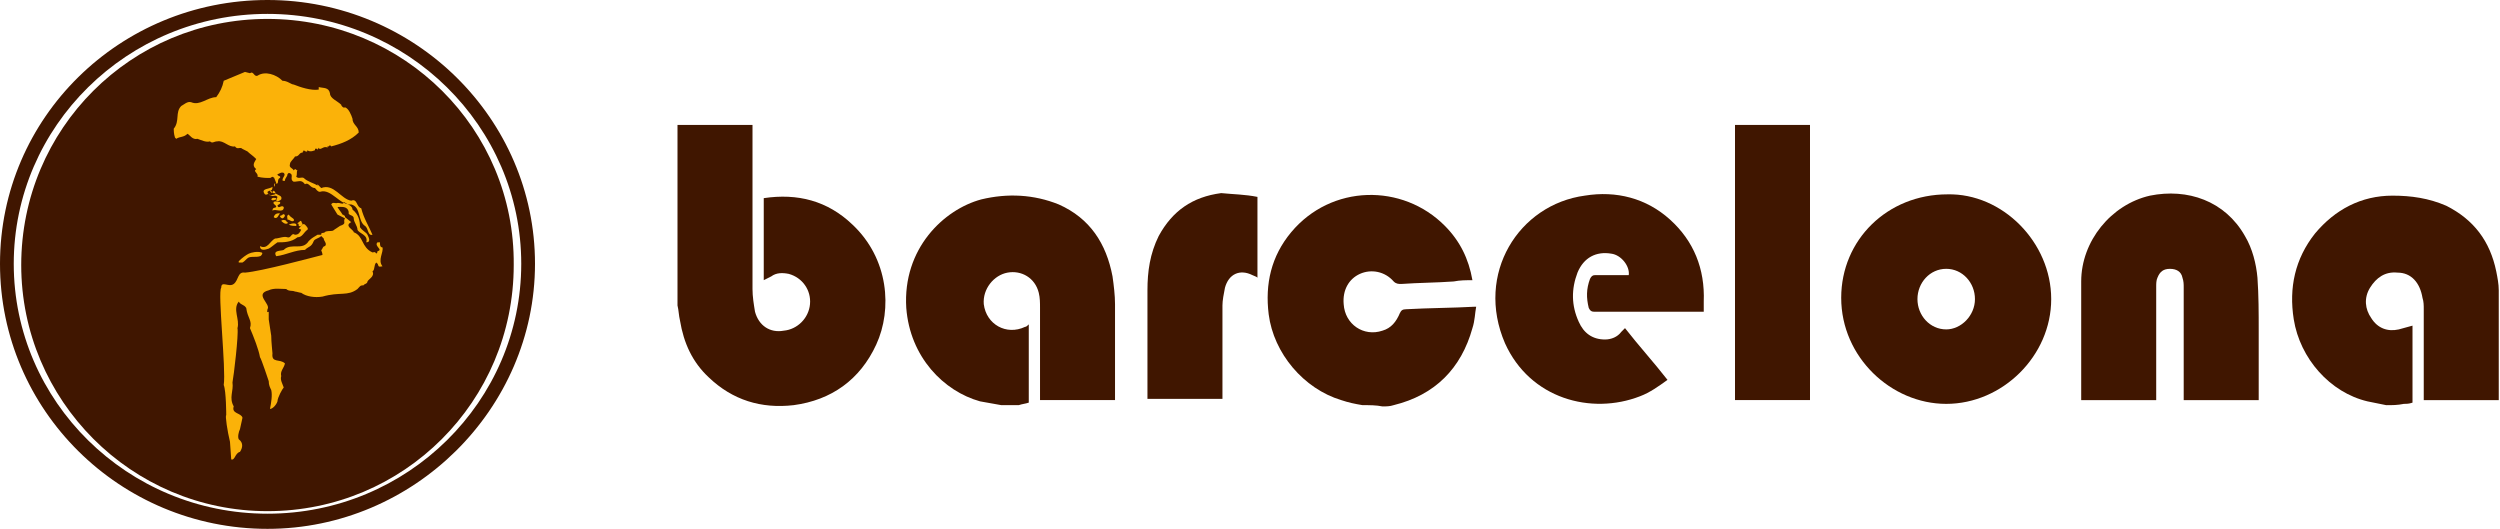
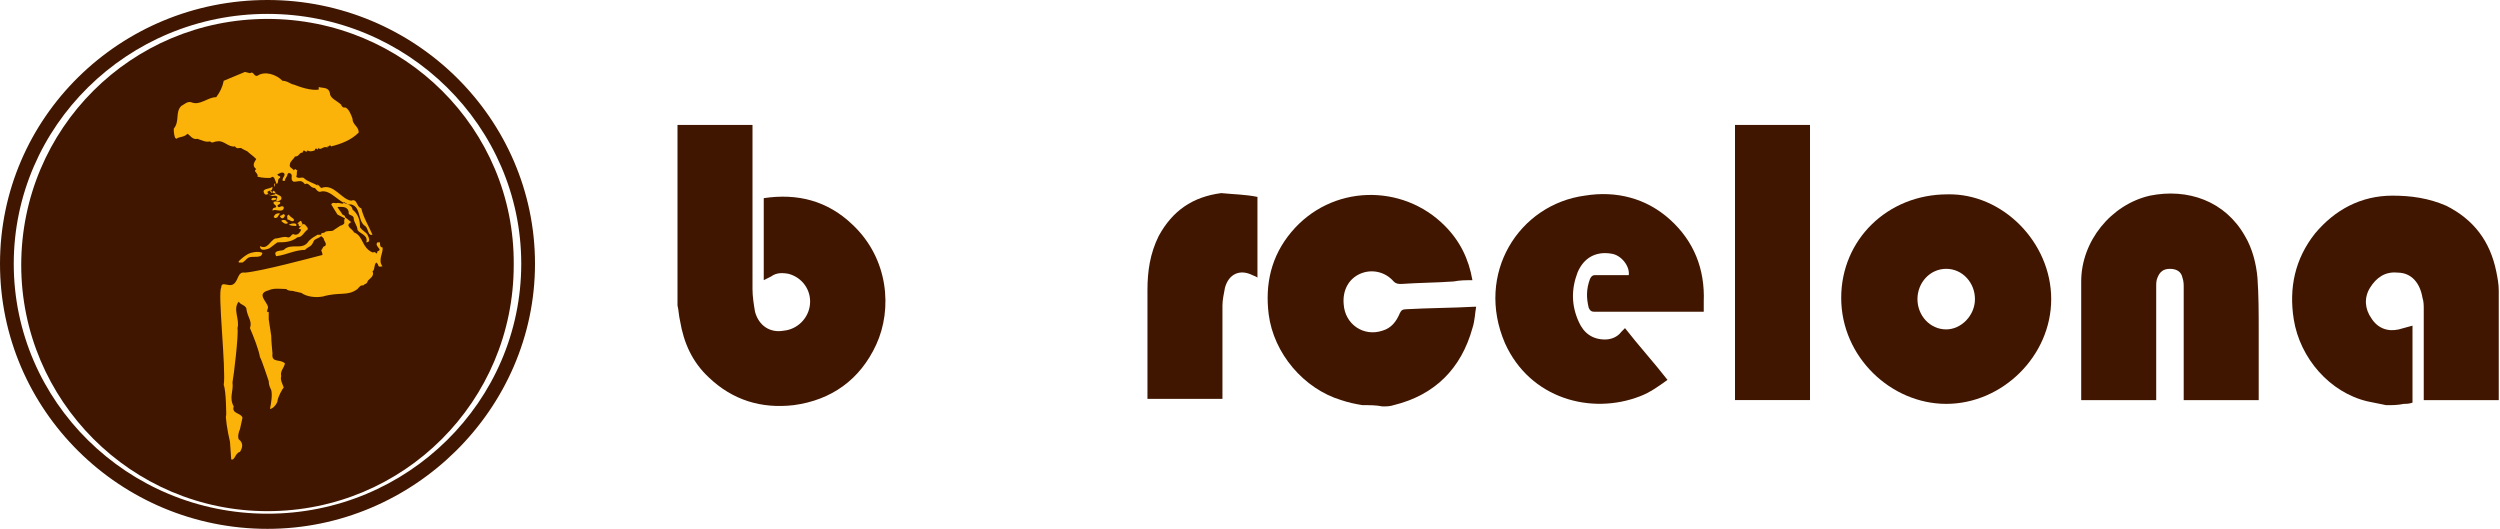
<svg xmlns="http://www.w3.org/2000/svg" width="104" height="22" viewBox="0 0 104 22" fill="none">
  <path d="M11.491 19.951C16.516 19.951 20.591 15.838 20.591 10.763C20.591 5.688 16.516 1.574 11.491 1.574C6.465 1.574 2.391 5.688 2.391 10.763C2.391 15.838 6.465 19.951 11.491 19.951Z" fill="#FBB209" />
  <path d="M11.127 0.787C5.459 0.787 0.883 5.355 0.883 11.026C0.883 16.644 5.459 21.264 11.127 21.264C16.795 21.264 21.371 16.696 21.371 11.026C21.423 5.355 16.795 0.787 11.127 0.787ZM9.047 5.88C8.891 5.88 8.839 5.985 8.735 5.88C8.579 5.933 8.371 5.828 8.215 5.775C8.007 5.828 7.903 5.618 7.799 5.565C7.643 5.723 7.487 5.67 7.331 5.775L7.279 5.723C7.227 5.565 7.227 5.408 7.227 5.355C7.487 5.04 7.279 4.673 7.539 4.41C7.643 4.358 7.799 4.2 7.955 4.253C8.319 4.41 8.631 4.042 8.995 4.042C9.151 3.832 9.255 3.622 9.307 3.36L10.191 2.992L10.399 3.045C10.555 2.94 10.555 3.202 10.711 3.15C11.023 2.94 11.491 3.097 11.751 3.36C11.959 3.36 12.115 3.517 12.219 3.517C12.479 3.622 12.947 3.78 13.259 3.727V3.622C13.467 3.675 13.675 3.622 13.727 3.885C13.727 4.095 14.039 4.2 14.195 4.358C14.195 4.41 14.299 4.515 14.351 4.463C14.507 4.515 14.611 4.778 14.663 4.935C14.663 5.198 14.923 5.25 14.923 5.513C14.611 5.828 14.195 5.985 13.779 6.09L13.727 6.038L13.675 6.09H13.623V6.143C13.467 6.038 13.311 6.3 13.259 6.143L13.207 6.248V6.195C13.155 6.195 13.103 6.143 13.103 6.248C13.103 6.248 12.895 6.353 12.791 6.248C12.791 6.353 12.687 6.3 12.635 6.248C12.635 6.3 12.583 6.3 12.583 6.353H12.531C12.427 6.405 12.427 6.51 12.271 6.51C12.219 6.615 12.063 6.72 12.063 6.825C12.011 6.983 12.167 6.983 12.219 7.088L12.271 7.035C12.323 7.035 12.323 7.088 12.375 7.088C12.323 7.14 12.375 7.245 12.323 7.35C12.427 7.455 12.531 7.35 12.635 7.403C12.791 7.56 13.051 7.613 13.207 7.718V7.665L13.363 7.823C13.883 7.613 14.195 8.295 14.611 8.348C14.871 8.243 14.819 8.611 15.027 8.663C15.131 9.083 15.339 9.398 15.495 9.766C15.287 9.818 15.339 9.503 15.183 9.398C14.871 9.188 15.027 8.611 14.611 8.505C14.143 8.558 13.779 7.823 13.311 7.98C13.207 7.98 13.155 7.875 13.103 7.823C12.895 7.823 12.843 7.56 12.687 7.665C12.531 7.455 12.427 7.56 12.219 7.56C12.011 7.455 12.271 7.245 12.011 7.193L11.959 7.245C11.959 7.35 11.855 7.403 11.855 7.508C11.803 7.56 11.803 7.508 11.751 7.508C11.751 7.35 11.907 7.298 11.803 7.193C11.699 7.14 11.595 7.245 11.543 7.245C11.543 7.35 11.699 7.298 11.647 7.403C11.491 7.455 11.647 7.718 11.439 7.613V7.77C11.387 7.77 11.335 7.77 11.335 7.77C11.335 7.823 11.335 7.928 11.231 7.928C11.231 7.98 11.283 7.98 11.283 8.033L11.387 7.928L11.439 7.98C11.543 8.138 11.283 8.085 11.231 8.138C11.179 7.98 11.127 8.138 11.023 8.085C10.815 7.823 11.231 7.875 11.335 7.77H11.439C11.387 7.718 11.387 7.613 11.491 7.613L11.387 7.35V7.403C11.335 7.298 11.283 7.403 11.231 7.403C11.075 7.403 10.919 7.403 10.711 7.35C10.763 7.193 10.503 7.14 10.659 7.035C10.451 6.878 10.607 6.72 10.659 6.615C10.503 6.458 10.399 6.405 10.295 6.3L10.087 6.195C9.983 6.09 9.879 6.248 9.775 6.09C9.515 6.143 9.307 5.828 9.047 5.88ZM10.815 10.238C11.127 10.396 11.231 10.028 11.439 9.923C11.595 9.923 11.803 9.818 11.959 9.871C12.115 9.923 12.115 9.661 12.271 9.766C12.427 9.766 12.479 9.661 12.531 9.556L12.427 9.503L12.531 9.398C12.531 9.346 12.635 9.293 12.687 9.346C12.739 9.398 12.843 9.503 12.791 9.556C12.635 9.661 12.583 9.871 12.375 9.871C12.115 10.081 11.803 10.081 11.543 10.081C11.387 10.186 11.283 10.291 11.179 10.343C11.023 10.396 10.815 10.448 10.815 10.238ZM10.815 10.658C10.659 10.711 10.503 10.658 10.347 10.711C10.243 10.763 10.191 10.868 10.087 10.921C10.035 10.921 9.983 10.921 9.931 10.921V10.868C10.087 10.711 10.243 10.606 10.347 10.553C10.451 10.501 10.711 10.448 10.867 10.501C10.971 10.501 10.867 10.658 10.815 10.658ZM11.751 9.083C11.699 9.083 11.647 9.031 11.647 8.978C11.751 8.978 11.803 8.821 11.855 8.978C11.855 8.978 11.803 9.083 11.751 9.083ZM11.907 9.188C11.907 9.241 12.011 9.241 11.959 9.293C11.855 9.346 11.751 9.241 11.699 9.188C11.751 9.136 11.855 9.136 11.907 9.188ZM11.335 8.768C11.335 8.611 11.439 8.663 11.491 8.611C11.491 8.505 11.335 8.505 11.387 8.4C11.491 8.348 11.543 8.4 11.647 8.4C11.699 8.505 11.543 8.505 11.543 8.558C11.595 8.716 11.699 8.505 11.803 8.611V8.663C11.751 8.873 11.439 8.663 11.335 8.768ZM11.647 8.873L11.543 9.031C11.491 9.083 11.439 9.083 11.387 9.031C11.439 8.873 11.543 8.873 11.647 8.873ZM11.283 8.295C11.335 8.19 11.439 8.243 11.491 8.243C11.491 8.295 11.491 8.295 11.491 8.295C11.335 8.348 11.335 8.348 11.283 8.295ZM11.699 8.295C11.647 8.348 11.543 8.4 11.491 8.348L11.543 8.19C11.439 8.085 11.387 8.19 11.283 8.138C11.231 8.085 11.127 8.085 11.127 7.98C11.335 7.823 11.283 8.085 11.439 8.033C11.595 8.138 11.751 8.138 11.699 8.295ZM12.219 9.188C12.115 9.241 12.063 9.136 11.959 9.136C11.959 9.031 11.907 8.978 12.011 8.926C12.115 9.083 12.271 9.083 12.219 9.188ZM12.323 9.398C12.219 9.398 12.115 9.398 12.011 9.346C12.115 9.293 12.375 9.241 12.323 9.398ZM12.479 9.188C12.583 9.188 12.531 9.293 12.583 9.293C12.583 9.346 12.531 9.451 12.427 9.398C12.427 9.346 12.427 9.293 12.375 9.293C12.323 9.293 12.479 9.241 12.479 9.188ZM11.803 10.396C12.115 10.081 12.583 10.448 12.843 10.028C12.999 9.871 13.051 9.871 13.207 9.766C13.259 9.766 13.311 9.766 13.363 9.766V9.818C13.259 9.923 13.103 9.923 13.051 10.028C12.947 10.291 12.843 10.238 12.687 10.396C12.271 10.396 11.907 10.606 11.491 10.658C11.335 10.396 11.699 10.448 11.803 10.396ZM15.911 11.078C15.651 11.131 15.807 11.026 15.651 10.921C15.547 11.026 15.599 11.236 15.495 11.288C15.599 11.498 15.339 11.603 15.287 11.708C15.287 11.813 15.131 11.813 15.131 11.866C14.975 11.866 14.975 11.918 14.871 12.023C14.455 12.338 14.143 12.128 13.415 12.338C13.103 12.391 12.739 12.338 12.531 12.181C12.479 12.181 12.323 12.128 12.271 12.128C12.167 12.076 12.011 12.128 11.907 12.023C11.699 12.023 11.387 11.971 11.179 12.076C10.555 12.233 11.283 12.653 11.127 12.864C11.127 12.916 11.075 13.021 11.179 12.969V13.284L11.283 13.966C11.283 14.229 11.335 14.649 11.335 14.701C11.283 15.121 11.647 14.911 11.855 15.121C11.803 15.331 11.647 15.436 11.699 15.646C11.647 15.804 11.751 15.961 11.803 16.119C11.751 16.171 11.543 16.539 11.543 16.696C11.491 16.854 11.335 17.012 11.231 17.012C11.283 16.749 11.335 16.434 11.283 16.224C11.231 16.119 11.179 16.014 11.179 15.856C11.179 15.856 10.867 14.911 10.815 14.859C10.763 14.544 10.555 14.019 10.399 13.651C10.503 13.336 10.295 13.231 10.243 12.811C10.139 12.653 10.035 12.706 9.931 12.548C9.671 12.864 9.983 13.284 9.879 13.651C9.931 13.914 9.723 15.646 9.671 15.909C9.723 16.276 9.515 16.539 9.723 16.906C9.619 17.221 10.035 17.169 10.087 17.379L9.983 17.852C9.931 17.957 9.879 18.167 9.931 18.272C10.139 18.429 10.087 18.639 9.983 18.797C9.775 18.849 9.775 19.164 9.619 19.112L9.567 18.377C9.463 17.957 9.359 17.274 9.411 17.274C9.411 17.274 9.411 16.276 9.307 16.014C9.411 15.384 9.047 12.128 9.203 11.971C9.203 11.656 9.515 11.971 9.723 11.813C9.931 11.656 9.879 11.288 10.191 11.341C10.867 11.288 12.999 10.711 13.415 10.606C13.415 10.501 13.363 10.448 13.363 10.396C13.415 10.396 13.415 10.238 13.519 10.238C13.623 10.133 13.467 10.028 13.467 9.923C13.363 9.818 13.415 9.871 13.363 9.818V9.713C13.467 9.661 13.415 9.713 13.519 9.661C13.519 9.608 13.779 9.608 13.779 9.608C13.883 9.608 13.883 9.556 13.987 9.503L14.143 9.398C14.455 9.293 14.247 9.241 14.351 9.083L14.039 8.926L13.779 8.505C13.831 8.4 13.935 8.453 13.987 8.453C14.143 8.4 14.299 8.558 14.299 8.4C14.455 8.505 14.663 8.558 14.663 8.716C14.923 8.926 14.975 9.188 14.975 9.451C15.079 9.608 15.235 9.661 15.287 9.766C15.339 9.871 15.443 10.081 15.235 10.081C15.339 9.766 14.923 9.713 14.871 9.556C14.871 9.398 14.715 9.241 14.715 9.083C14.715 8.926 14.455 8.978 14.507 8.821C14.455 8.558 14.195 8.611 14.039 8.611C14.091 8.716 14.195 8.821 14.247 8.926C14.299 8.926 14.299 8.978 14.351 8.978V9.031L14.611 9.241C14.299 9.398 14.715 9.556 14.715 9.661C15.131 9.818 15.027 10.291 15.495 10.501C15.547 10.501 15.599 10.448 15.651 10.553C15.703 10.501 15.703 10.501 15.703 10.448C15.963 10.396 15.547 10.238 15.703 10.081H15.807C15.807 10.186 15.807 10.291 15.911 10.291C15.963 10.501 15.703 10.816 15.911 11.078Z" fill="#401600" />
  <path d="M11.128 22C4.992 22 0 17.064 0 10.974C0 4.883 4.992 0 11.128 0C17.264 0 22.256 4.936 22.256 10.974C22.256 17.012 17.212 22 11.128 22ZM11.128 0.578C5.304 0.578 0.572 5.251 0.572 10.974C0.572 16.697 5.304 21.37 11.128 21.37C16.952 21.37 21.684 16.697 21.684 10.974C21.684 5.251 16.952 0.578 11.128 0.578Z" fill="#401600" />
  <path d="M28.184 5.197C29.224 5.197 30.264 5.197 31.304 5.197C31.304 5.25 31.304 5.302 31.304 5.407C31.304 7.613 31.304 9.818 31.304 12.023C31.304 12.338 31.356 12.653 31.408 12.968C31.564 13.546 32.032 13.861 32.604 13.756C33.176 13.703 33.644 13.231 33.696 12.653C33.748 12.075 33.384 11.55 32.812 11.393C32.552 11.341 32.292 11.341 32.084 11.498C31.98 11.55 31.876 11.603 31.772 11.655C31.772 10.5 31.772 9.345 31.772 8.243C33.176 8.033 34.424 8.348 35.464 9.345C36.972 10.763 37.128 12.863 36.452 14.333C35.776 15.803 34.58 16.644 33.02 16.854C31.668 17.011 30.472 16.644 29.484 15.698C28.808 15.068 28.444 14.281 28.288 13.336C28.236 13.126 28.236 12.916 28.184 12.706C28.184 10.133 28.184 7.665 28.184 5.197Z" fill="#401600" />
-   <path d="M41.653 16.854C41.341 16.801 41.081 16.749 40.769 16.696C39.261 16.276 37.857 14.858 37.701 12.811C37.545 10.343 39.261 8.715 40.821 8.295C41.913 8.033 43.005 8.085 44.045 8.505C45.345 9.083 46.021 10.133 46.281 11.498C46.333 11.866 46.385 12.286 46.385 12.653C46.385 13.913 46.385 15.174 46.385 16.434C46.385 16.486 46.385 16.539 46.385 16.644C45.345 16.644 44.305 16.644 43.265 16.644C43.265 16.591 43.265 16.539 43.265 16.434C43.265 15.226 43.265 14.018 43.265 12.811C43.265 12.601 43.265 12.391 43.213 12.181C43.057 11.551 42.485 11.236 41.913 11.341C41.341 11.446 40.873 12.023 40.925 12.653C41.029 13.493 41.861 13.966 42.641 13.598C42.693 13.598 42.745 13.546 42.797 13.493C42.797 14.596 42.797 15.646 42.797 16.749C42.641 16.801 42.537 16.801 42.381 16.854C42.173 16.854 41.913 16.854 41.653 16.854Z" fill="#401600" />
  <path d="M99.268 16.855C99.008 16.802 98.748 16.75 98.488 16.697C96.928 16.33 95.68 14.912 95.42 13.284C95.212 11.972 95.472 10.764 96.304 9.714C97.136 8.716 98.228 8.139 99.528 8.139C100.308 8.139 101.036 8.244 101.764 8.559C102.908 9.136 103.584 10.029 103.844 11.289C103.896 11.552 103.948 11.814 103.948 12.077C103.948 13.599 103.948 15.122 103.948 16.645C102.908 16.645 101.868 16.645 100.828 16.645C100.828 16.54 100.828 16.487 100.828 16.435C100.828 15.227 100.828 14.072 100.828 12.864C100.828 12.707 100.828 12.549 100.776 12.392C100.672 11.762 100.308 11.341 99.736 11.341C99.216 11.289 98.852 11.552 98.592 11.972C98.332 12.392 98.384 12.864 98.644 13.232C98.904 13.652 99.32 13.809 99.788 13.704C99.996 13.652 100.152 13.599 100.36 13.547C100.36 14.597 100.36 15.7 100.36 16.75C100.204 16.802 100.1 16.802 99.996 16.802C99.736 16.855 99.528 16.855 99.268 16.855Z" fill="#401600" />
  <path d="M56.677 16.854C56.365 16.802 56.105 16.749 55.793 16.644C54.233 16.172 52.985 14.701 52.777 13.074C52.621 11.813 52.881 10.658 53.713 9.661C55.377 7.666 58.341 7.613 60.109 9.398C60.733 10.028 61.097 10.763 61.253 11.656C60.993 11.656 60.733 11.656 60.473 11.709C59.745 11.761 59.017 11.761 58.289 11.813C58.185 11.813 58.081 11.813 57.977 11.709C57.613 11.288 57.041 11.183 56.573 11.393C56.105 11.604 55.845 12.076 55.897 12.654C55.949 13.494 56.729 14.019 57.509 13.756C57.873 13.651 58.081 13.389 58.237 13.021C58.289 12.916 58.341 12.864 58.497 12.864C59.433 12.811 60.421 12.811 61.357 12.759C61.357 12.759 61.357 12.759 61.409 12.759C61.357 13.021 61.357 13.336 61.253 13.651C60.785 15.331 59.693 16.434 57.977 16.854C57.821 16.907 57.665 16.907 57.509 16.907C57.249 16.854 56.989 16.854 56.677 16.854Z" fill="#401600" />
  <path d="M81.014 8.085C83.302 8.032 85.33 10.08 85.33 12.443C85.33 14.806 83.302 16.801 80.962 16.801C78.674 16.801 76.594 14.858 76.594 12.39C76.594 9.975 78.518 8.085 81.014 8.085ZM82.158 12.443C82.158 11.76 81.638 11.183 80.962 11.183C80.286 11.183 79.766 11.76 79.766 12.443C79.766 13.126 80.286 13.703 80.962 13.703C81.586 13.703 82.158 13.126 82.158 12.443Z" fill="#401600" />
  <path d="M93.962 16.645C92.922 16.645 91.882 16.645 90.842 16.645C90.842 16.592 90.842 16.54 90.842 16.487C90.842 14.964 90.842 13.494 90.842 11.972C90.842 11.814 90.842 11.709 90.79 11.552C90.738 11.289 90.53 11.184 90.27 11.184C90.01 11.184 89.854 11.289 89.75 11.552C89.698 11.657 89.698 11.814 89.698 11.919C89.698 13.442 89.698 14.912 89.698 16.435C89.698 16.487 89.698 16.54 89.698 16.645C88.658 16.645 87.618 16.645 86.578 16.645C86.578 16.645 86.578 16.592 86.578 16.54C86.578 14.912 86.578 13.337 86.578 11.709C86.578 10.029 87.826 8.506 89.438 8.139C90.998 7.824 92.558 8.349 93.39 9.819C93.702 10.344 93.858 10.974 93.91 11.552C93.962 12.287 93.962 13.022 93.962 13.757C93.962 14.649 93.962 15.595 93.962 16.487C93.962 16.54 93.962 16.592 93.962 16.645Z" fill="#401600" />
  <path d="M70.876 12.967C70.824 12.967 70.772 12.967 70.72 12.967C69.264 12.967 67.808 12.967 66.3 12.967C66.196 12.967 66.144 12.915 66.092 12.81C65.988 12.39 65.988 12.022 66.144 11.602C66.196 11.497 66.248 11.445 66.352 11.445C66.768 11.445 67.184 11.445 67.6 11.445C67.652 11.445 67.704 11.445 67.756 11.445C67.808 11.077 67.444 10.605 67.028 10.552C66.404 10.447 65.884 10.71 65.624 11.34C65.364 12.022 65.364 12.705 65.676 13.387C65.884 13.86 66.248 14.123 66.768 14.123C67.028 14.123 67.288 14.018 67.444 13.807C67.496 13.755 67.548 13.702 67.6 13.65C68.172 14.385 68.796 15.068 69.368 15.803C69.004 16.065 68.64 16.328 68.224 16.485C66.196 17.273 63.648 16.59 62.608 14.28C61.36 11.392 63.18 8.504 65.936 8.137C67.236 7.927 68.484 8.242 69.472 9.134C70.46 10.027 70.928 11.182 70.876 12.547C70.876 12.652 70.876 12.757 70.876 12.862C70.876 12.915 70.876 12.915 70.876 12.967Z" fill="#401600" />
  <path d="M72.176 5.197C73.216 5.197 74.256 5.197 75.296 5.197C75.296 9.03 75.296 12.811 75.296 16.644C74.256 16.644 73.216 16.644 72.176 16.644C72.176 12.811 72.176 9.03 72.176 5.197Z" fill="#401600" />
  <path d="M52.31 8.191C52.31 9.293 52.31 10.396 52.31 11.551C52.258 11.499 52.206 11.499 52.102 11.446C51.582 11.184 51.114 11.394 50.958 11.971C50.906 12.234 50.854 12.496 50.854 12.706C50.854 13.914 50.854 15.174 50.854 16.382C50.854 16.434 50.854 16.487 50.854 16.592C49.814 16.592 48.774 16.592 47.734 16.592C47.734 16.539 47.734 16.487 47.734 16.382C47.734 14.964 47.734 13.546 47.734 12.076C47.734 11.289 47.838 10.553 48.202 9.818C48.774 8.768 49.606 8.191 50.802 8.033C51.322 8.086 51.79 8.086 52.31 8.191Z" fill="#401600" />
</svg>